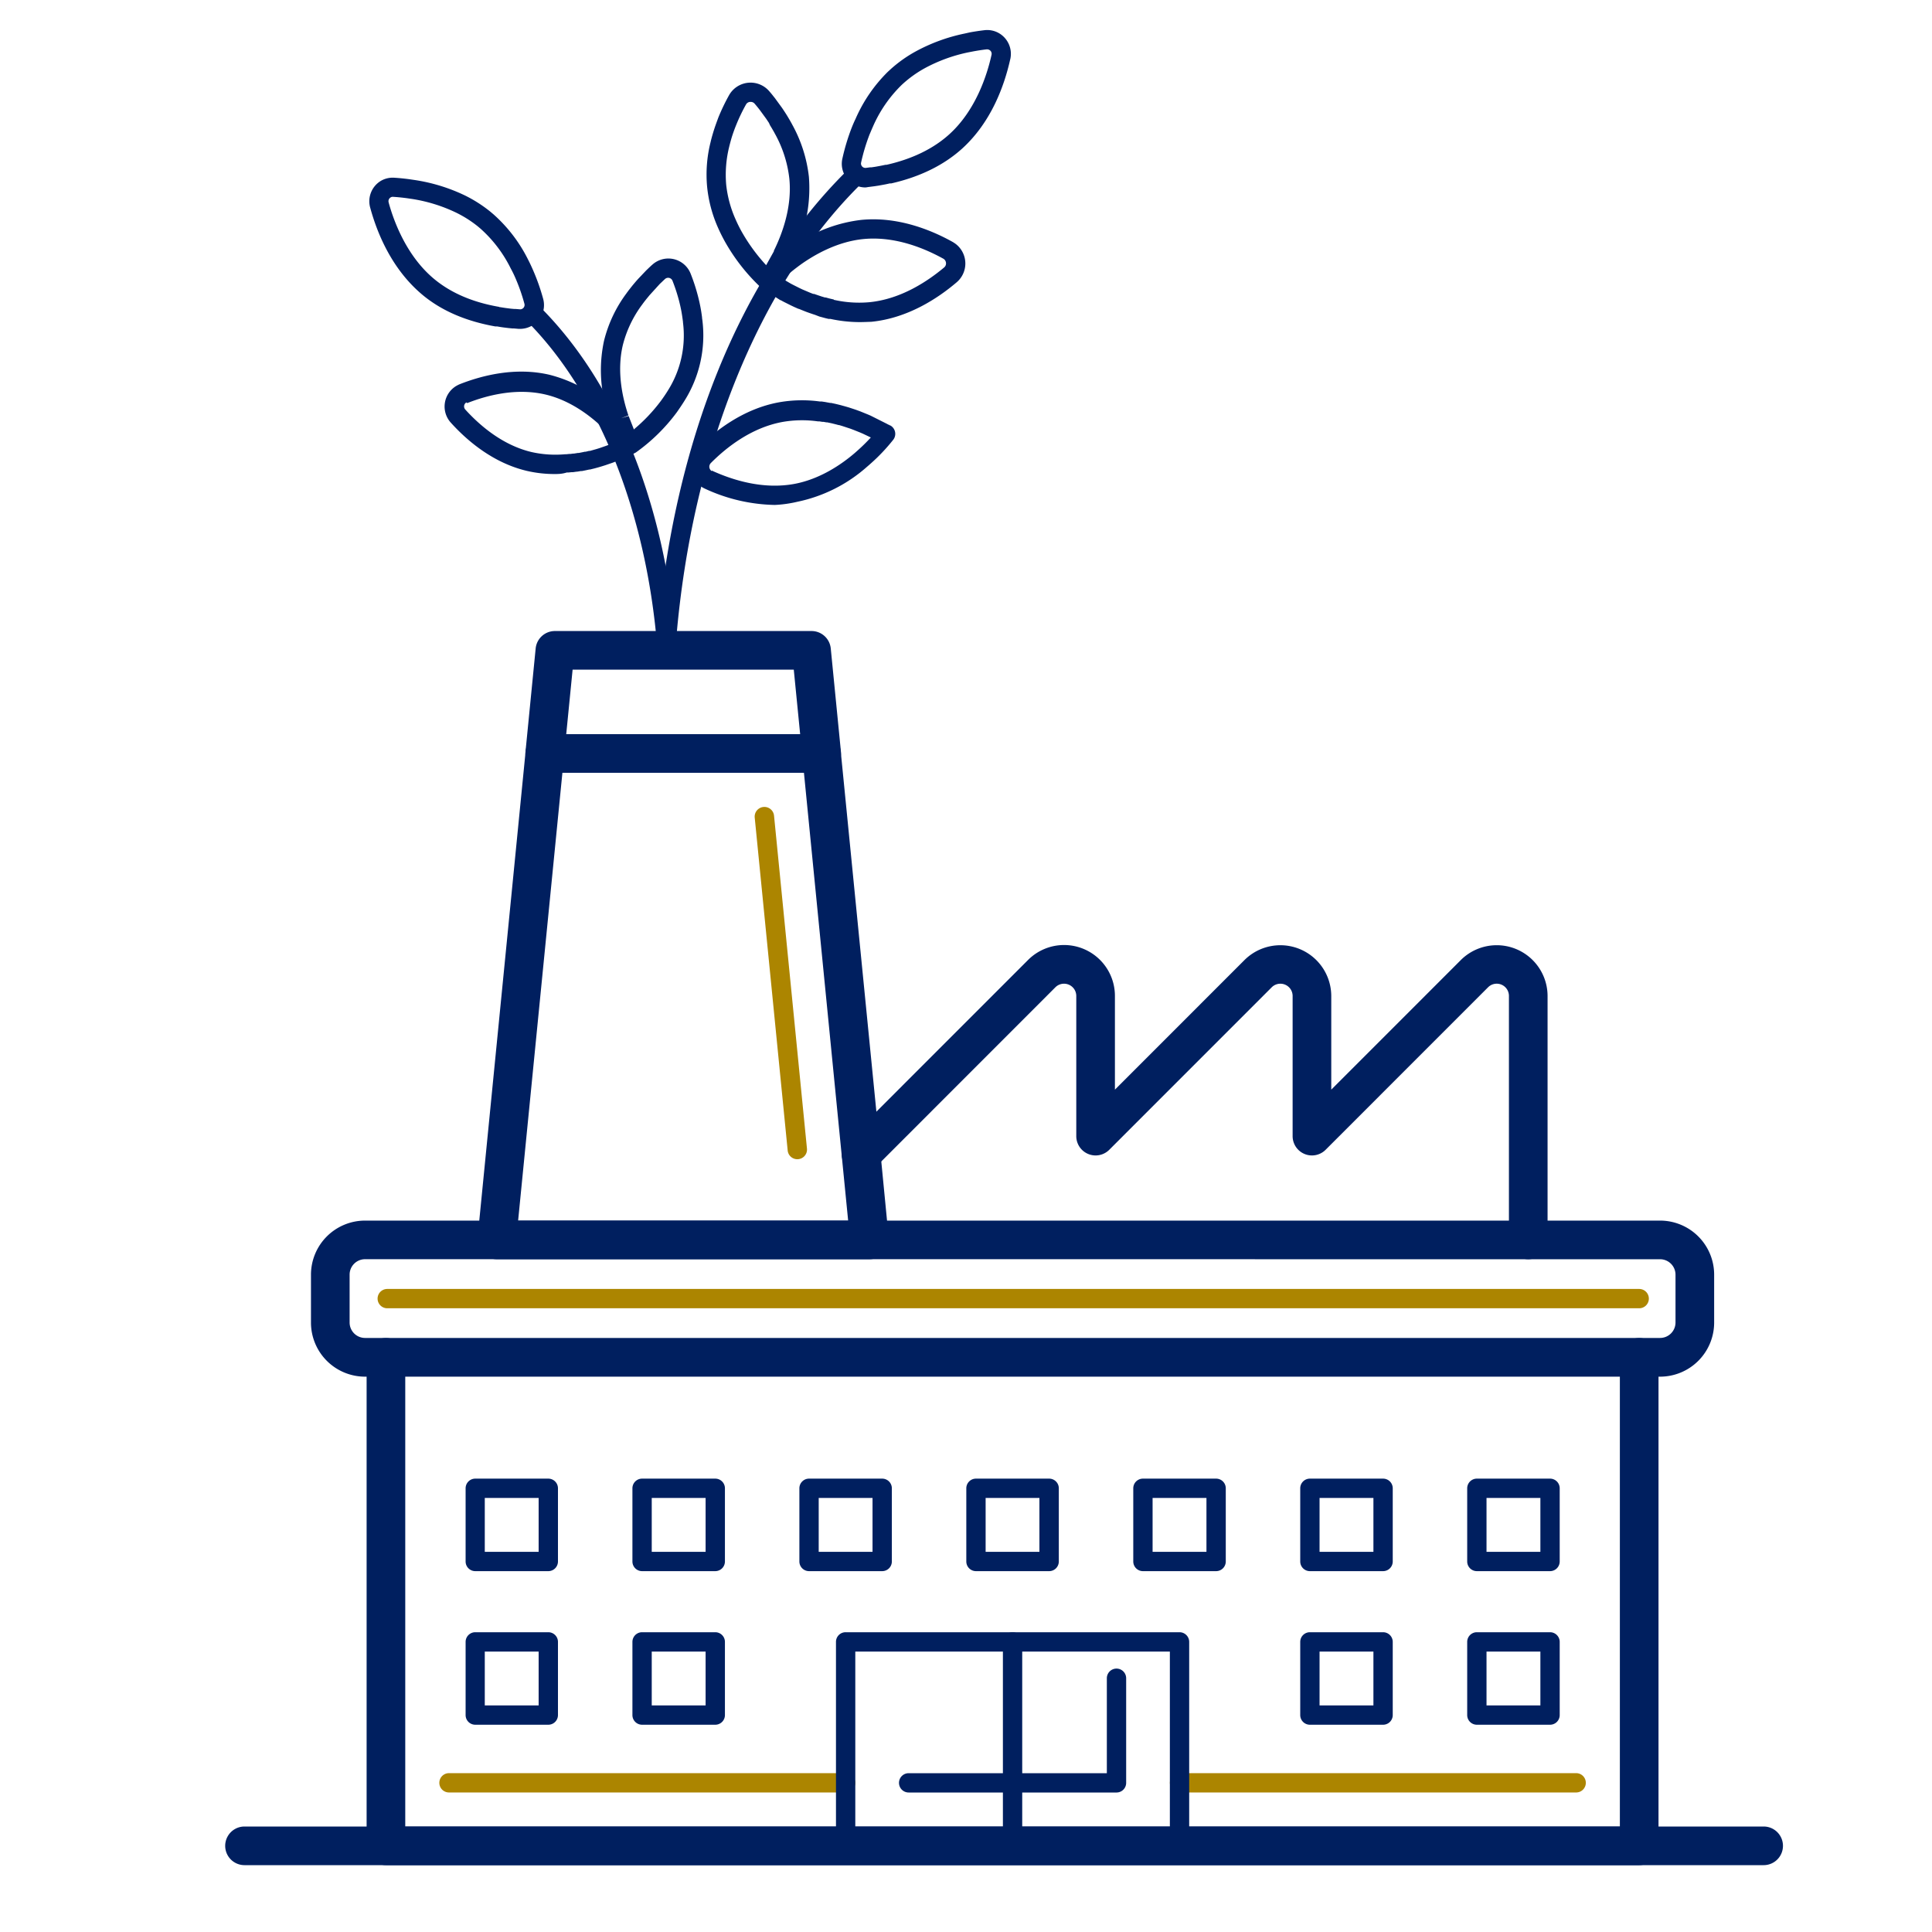
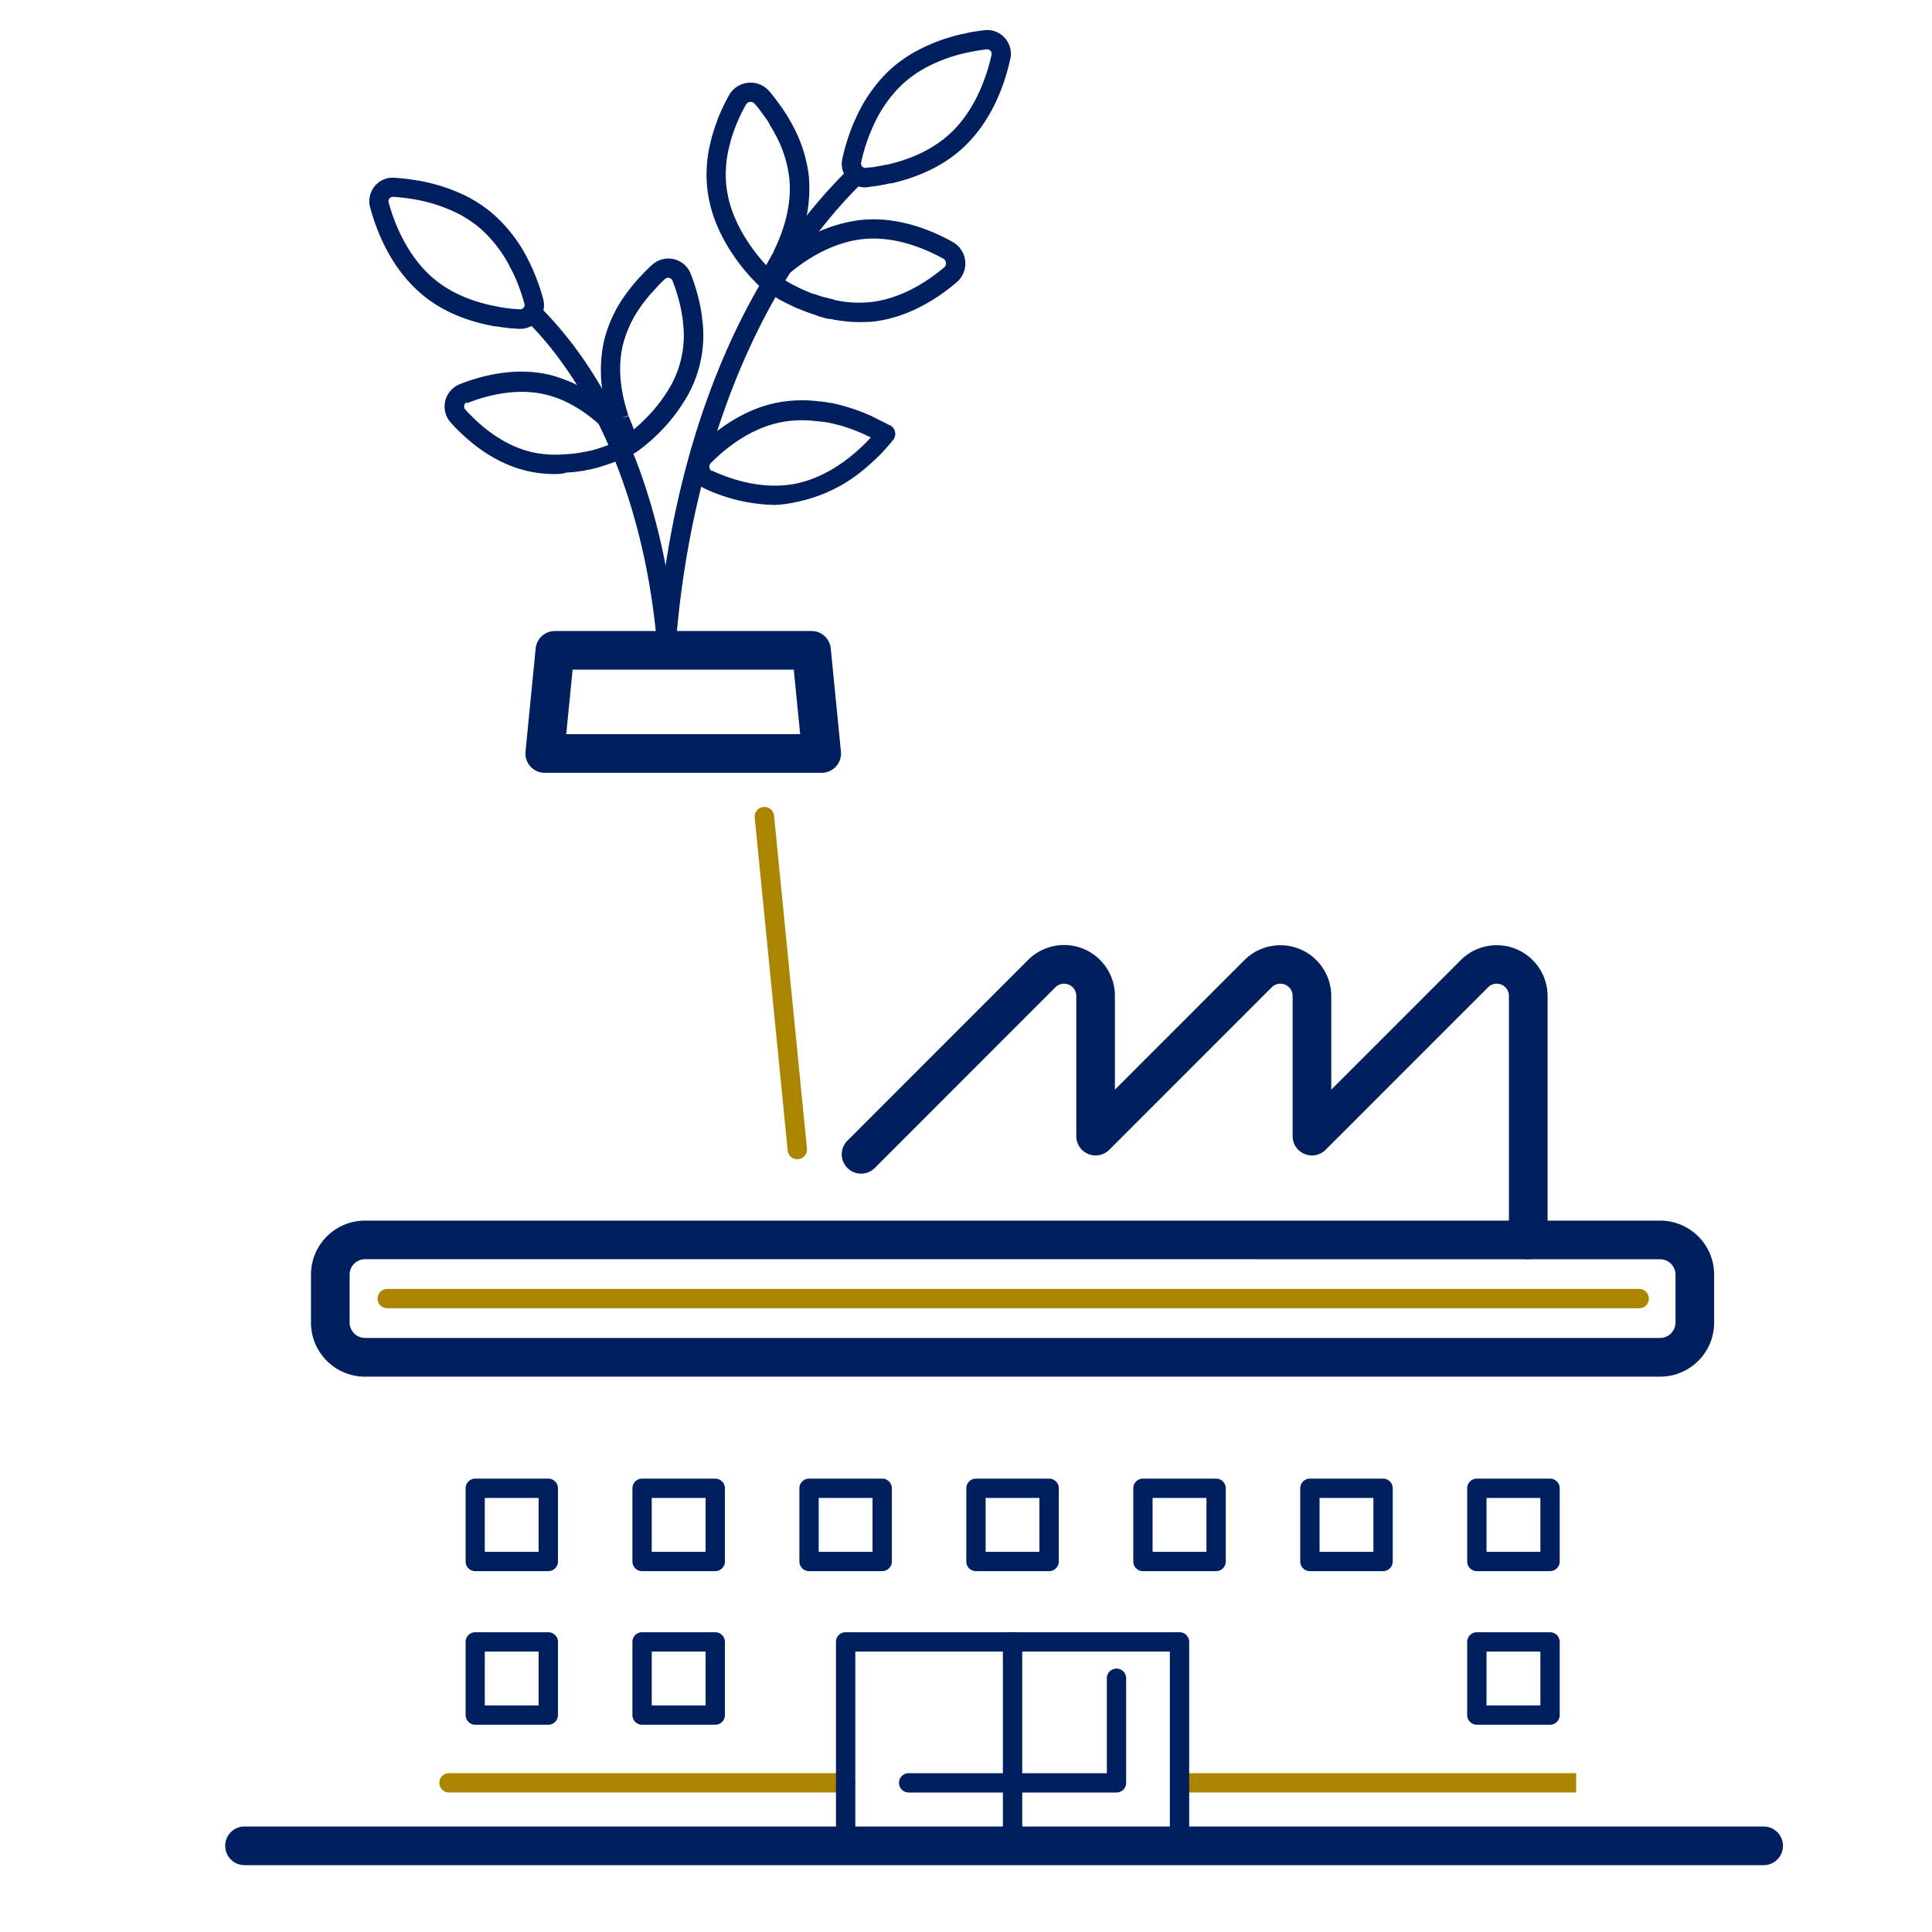
<svg xmlns="http://www.w3.org/2000/svg" id="expandido" viewBox="0 0 500 500">
  <defs>
    <style>.cls-1{fill:#ac8500;}.cls-2{fill:#001f5f;}</style>
  </defs>
  <path class="cls-1" d="M218.84,463.89H116.2a2.5,2.5,0,0,1,0-5H218.84a2.5,2.5,0,1,1,0,5Z" />
-   <path class="cls-1" d="M407.91,463.89H305.27a2.5,2.5,0,0,1,0-5H407.91a2.5,2.5,0,0,1,0,5Z" />
+   <path class="cls-1" d="M407.91,463.89H305.27a2.5,2.5,0,0,1,0-5H407.91Z" />
  <path class="cls-1" d="M206.33,300a2.49,2.49,0,0,1-2.48-2.26l-8.53-86.15a2.5,2.5,0,0,1,5-.49l8.52,86.15a2.5,2.5,0,0,1-2.24,2.74Z" />
  <path class="cls-2" d="M289,463.9H235.16a2.5,2.5,0,1,1,0-5h51.29V434.33a2.5,2.5,0,0,1,5,0V461.4A2.5,2.5,0,0,1,289,463.9Z" />
  <path class="cls-2" d="M262.05,480.21a2.5,2.5,0,0,1-2.5-2.5V424.92a2.5,2.5,0,0,1,5,0v52.79A2.5,2.5,0,0,1,262.05,480.21Z" />
  <path class="cls-2" d="M429.62,356.28H94.48a14,14,0,0,1-14-14V329.89a14,14,0,0,1,14-14H429.62a14,14,0,0,1,14,14v12.38A14,14,0,0,1,429.62,356.28ZM94.48,325.88a4,4,0,0,0-4,4v12.38a4,4,0,0,0,4,4H429.62a4,4,0,0,0,4-4V329.89a4,4,0,0,0-4-4Z" />
-   <path class="cls-2" d="M424.22,482.7H99.88a5,5,0,0,1-5-5V351.28a5,5,0,0,1,10,0V472.7H419.22V351.28a5,5,0,0,1,10,0V477.7A5,5,0,0,1,424.22,482.7Z" />
-   <path class="cls-2" d="M225,325.89H128.59a5,5,0,0,1-5-5.49l12.43-125.88a5,5,0,0,1,5-4.5h71.57a5,5,0,0,1,5,4.5l10.26,103.72L230,320.4a5,5,0,0,1-5,5.49Zm-90.91-10H219.5L208.06,200H145.55Z" />
  <path class="cls-2" d="M395.51,325.89a5,5,0,0,1-5-5V257.72a3.16,3.16,0,0,0-5.39-2.22l-42.06,42.07a5,5,0,0,1-8.53-3.53V257.72a3.17,3.17,0,0,0-5.4-2.22l-42.06,42.07a5,5,0,0,1-8.53-3.53V257.72a3.17,3.17,0,0,0-5.4-2.22l-46.75,46.77a5,5,0,0,1-7.08-7.07l46.76-46.77a13.16,13.16,0,0,1,22.47,9.29V282l33.52-33.53a13.17,13.17,0,0,1,22.47,9.29V282l33.52-33.53a13.16,13.16,0,0,1,22.46,9.29v63.17A5,5,0,0,1,395.51,325.89Z" />
  <path class="cls-2" d="M212.59,200H141a5,5,0,0,1-5-5.49l2.63-26.69a5,5,0,0,1,5-4.51H210a5,5,0,0,1,5,4.51l2.63,26.69a5,5,0,0,1-5,5.49Zm-66.05-10h60.54l-1.65-16.69H148.19Z" />
  <path class="cls-2" d="M305.26,480.21H218.85a2.49,2.49,0,0,1-2.5-2.5V424.92a2.49,2.49,0,0,1,2.5-2.5h86.41a2.5,2.5,0,0,1,2.5,2.5v52.79A2.5,2.5,0,0,1,305.26,480.21Zm-83.91-5h81.41V427.42H221.35Z" />
  <path class="cls-2" d="M141.9,406.61H123a2.5,2.5,0,0,1-2.5-2.5V385.17a2.5,2.5,0,0,1,2.5-2.5H141.9a2.5,2.5,0,0,1,2.5,2.5v18.94A2.5,2.5,0,0,1,141.9,406.61Zm-16.44-5H139.4V387.67H125.46Z" />
  <path class="cls-2" d="M185.11,406.61H166.17a2.5,2.5,0,0,1-2.5-2.5V385.17a2.5,2.5,0,0,1,2.5-2.5h18.94a2.5,2.5,0,0,1,2.5,2.5v18.94A2.5,2.5,0,0,1,185.11,406.61Zm-16.44-5h13.94V387.67H168.67Z" />
  <path class="cls-2" d="M228.31,406.61H209.38a2.5,2.5,0,0,1-2.5-2.5V385.17a2.5,2.5,0,0,1,2.5-2.5h18.93a2.5,2.5,0,0,1,2.5,2.5v18.94A2.5,2.5,0,0,1,228.31,406.61Zm-16.43-5h13.93V387.67H211.88Z" />
  <path class="cls-2" d="M271.52,406.61H252.58a2.5,2.5,0,0,1-2.5-2.5V385.17a2.5,2.5,0,0,1,2.5-2.5h18.94a2.5,2.5,0,0,1,2.5,2.5v18.94A2.5,2.5,0,0,1,271.52,406.61Zm-16.44-5H269V387.67H255.08Z" />
  <path class="cls-2" d="M314.73,406.61H295.79a2.5,2.5,0,0,1-2.5-2.5V385.17a2.5,2.5,0,0,1,2.5-2.5h18.94a2.5,2.5,0,0,1,2.5,2.5v18.94A2.5,2.5,0,0,1,314.73,406.61Zm-16.44-5h13.94V387.67H298.29Z" />
  <path class="cls-2" d="M357.94,406.61H339a2.5,2.5,0,0,1-2.5-2.5V385.17a2.5,2.5,0,0,1,2.5-2.5h18.94a2.5,2.5,0,0,1,2.5,2.5v18.94A2.5,2.5,0,0,1,357.94,406.61Zm-16.44-5h13.94V387.67H341.5Z" />
  <path class="cls-2" d="M401.15,406.61H382.21a2.5,2.5,0,0,1-2.5-2.5V385.17a2.5,2.5,0,0,1,2.5-2.5h18.94a2.5,2.5,0,0,1,2.5,2.5v18.94A2.5,2.5,0,0,1,401.15,406.61Zm-16.44-5h13.94V387.67H384.71Z" />
  <path class="cls-2" d="M141.9,446.36H123a2.5,2.5,0,0,1-2.5-2.5V424.92a2.5,2.5,0,0,1,2.5-2.5H141.9a2.5,2.5,0,0,1,2.5,2.5v18.94A2.5,2.5,0,0,1,141.9,446.36Zm-16.44-5H139.4V427.42H125.46Z" />
  <path class="cls-2" d="M185.11,446.36H166.17a2.5,2.5,0,0,1-2.5-2.5V424.92a2.5,2.5,0,0,1,2.5-2.5h18.94a2.5,2.5,0,0,1,2.5,2.5v18.94A2.5,2.5,0,0,1,185.11,446.36Zm-16.44-5h13.94V427.42H168.67Z" />
-   <path class="cls-2" d="M357.94,446.36H339a2.5,2.5,0,0,1-2.5-2.5V424.92a2.5,2.5,0,0,1,2.5-2.5h18.94a2.5,2.5,0,0,1,2.5,2.5v18.94A2.5,2.5,0,0,1,357.94,446.36Zm-16.44-5h13.94V427.42H341.5Z" />
  <path class="cls-2" d="M401.15,446.36H382.21a2.5,2.5,0,0,1-2.5-2.5V424.92a2.5,2.5,0,0,1,2.5-2.5h18.94a2.5,2.5,0,0,1,2.5,2.5v18.94A2.5,2.5,0,0,1,401.15,446.36Zm-16.44-5h13.94V427.42H384.71Z" />
  <path class="cls-2" d="M456.43,482.7H63.28a5,5,0,0,1,0-10H456.43a5,5,0,0,1,0,10Z" />
  <path class="cls-1" d="M424.22,338.58h-324a2.5,2.5,0,1,1,0-5h324a2.5,2.5,0,0,1,0,5Z" />
  <path class="cls-2" d="M172.54,169.37a2.49,2.49,0,0,1-2.48-2.29c-2.92-35-15.32-65.73-34-84.28a2.5,2.5,0,1,1,3.52-3.55C159.38,98.91,172,130,175,166.66a2.5,2.5,0,0,1-2.29,2.7Z" />
  <path class="cls-2" d="M172.55,167.72h-.21a2.49,2.49,0,0,1-2.28-2.7c4.22-50.72,21.61-93.59,49-120.72a2.5,2.5,0,1,1,3.52,3.55C196.42,73.75,179.1,116.61,175,165.43A2.5,2.5,0,0,1,172.55,167.72Z" />
  <path class="cls-2" d="M134.63,85.11h-.39L133,85l-.4,0-1-.1-.52-.06-.94-.12-.49-.07-1-.17-.3,0a.76.76,0,0,1-.16,0c-7.49-1.33-13.8-4-18.74-8.08C101.56,69.87,97.72,60.65,95.88,54l-.09-.32a6.16,6.16,0,0,1,2.79-6.88A6.1,6.1,0,0,1,102.1,46c1.27.08,2.55.21,3.81.38l1.43.21a45.64,45.64,0,0,1,13,4,34.9,34.9,0,0,1,6.57,4.2l.77.65a38.67,38.67,0,0,1,9,11.77c.39.75.74,1.5,1.07,2.24a54.26,54.26,0,0,1,2.82,7.89h0a6.12,6.12,0,0,1-3.4,7.2A6.2,6.2,0,0,1,134.63,85.11Zm-5.33-5.62.14,0,.88.14.53.08.86.11.46.06.88.08.36,0,1.15.09a1,1,0,0,0,.53-.1,1.13,1.13,0,0,0,.63-1.33,48.19,48.19,0,0,0-2.55-7.16q-.45-1-1-2a33.82,33.82,0,0,0-7.8-10.27l-.65-.55a29.71,29.71,0,0,0-5.63-3.59,40.79,40.79,0,0,0-11.58-3.58l-1.3-.19c-1.15-.15-2.32-.27-3.47-.34a1,1,0,0,0-.64.15,1.13,1.13,0,0,0-.52,1.28l.07.28c1.35,4.84,4.69,13.83,11.89,19.7,4.31,3.52,9.89,5.9,16.6,7.06Z" />
  <path class="cls-2" d="M143.61,122.68a31.69,31.69,0,0,1-7.24-.81c-8.85-2.08-15.6-7.94-19.71-12.5a6.21,6.21,0,0,1,1.23-9.37.78.78,0,0,1,.18-.11l.16-.09a6.55,6.55,0,0,1,.75-.37c5.71-2.25,14.37-4.51,23.22-2.44a36.09,36.09,0,0,1,14.34,7.37,36.09,36.09,0,0,1-.23-16.12,34.32,34.32,0,0,1,5.83-12.34,1.3,1.3,0,0,1,.1-.15l.26-.34c.13-.18.26-.36.4-.53l.47-.6.4-.5.48-.57.4-.47.48-.54L167.22,70l.56-.54.25-.24c.26-.24.52-.49.78-.71a6.2,6.2,0,0,1,9.93,2.32,48.91,48.91,0,0,1,1.9,5.83c.24.92.45,1.86.63,2.79s.3,1.74.42,2.66c0,.3.07.59.1.89a31.81,31.81,0,0,1-4.64,20.71c-.62,1-1.3,2-2,3a47.15,47.15,0,0,1-10.59,10.39l-.15.09-.06,0,0,0,0,0-.13.07.06,0-.13.07-.22.12-.05-.08-.12,0,.06.11-.1,0-3.8,1.73-.7.28-.68.26-1.89.65-.83.26-.26.08-.64.19-.32.09-.66.18-.28.07-.93.23-.17,0-.83.18-.34.07-.75.15-.29,0-1,.17-.16,0-.92.13-.36,0-.81.08-.31,0h-.12C145.6,122.63,144.6,122.68,143.61,122.68Zm-22.92-18.53,0,0a1.2,1.2,0,0,0-.27,1.84c3.63,4,9.55,9.2,17.14,11a28.14,28.14,0,0,0,8.69.57h.11l.18,0,.8-.08.3,0,.75-.1.1,0h.1l.92-.15.15,0,.11,0,.65-.13.31-.06.65-.14.22,0,.85-.21.14,0,.1,0,1.69-.48.74-.23,1.7-.59.63-.24,1.92-.79c-.78-.93-1.8-2.08-3-3.3l-.65-.62c-3.18-3-8.29-6.87-14.56-8.34-7.59-1.78-15.2.23-20.24,2.22Zm42,3.51L164,111l0,.1,0,.06a43.47,43.47,0,0,0,7.06-7.44c.63-.86,1.23-1.74,1.77-2.62a26.65,26.65,0,0,0,3.93-17.6c0-.26-.05-.51-.08-.77h0c-.11-.82-.23-1.61-.37-2.35s-.35-1.66-.56-2.48a45.08,45.08,0,0,0-1.71-5.24,1.21,1.21,0,0,0-1.94-.45c-.22.21-.46.42-.69.65l-.23.22c-.17.15-.33.31-.5.48L168.1,76.4l-.82,1-.42.53-.5.66-.08.12a29.68,29.68,0,0,0-5.11,10.67c-1.58,6.78-.08,13.6,1.46,18.13l-1.88.73,0,0Z" />
  <path class="cls-2" d="M224,48.51a6.12,6.12,0,0,1-6-7.44,55.54,55.54,0,0,1,2.41-8c.3-.75.62-1.52,1-2.29a38.92,38.92,0,0,1,8.37-12.21l.74-.68a34.28,34.28,0,0,1,6.35-4.52,45.79,45.79,0,0,1,12.79-4.69L251,8.38c1.25-.23,2.53-.42,3.79-.57a6.07,6.07,0,0,1,3.55.67,6.18,6.18,0,0,1,3.14,6.74l-.06.24c-1.52,6.77-4.9,16.17-12.42,23-4.74,4.28-10.9,7.31-18.32,9l-.16,0-.21,0-1,.22-.58.11-.94.17-.5.09-1,.15-.39.05-1.25.16A5.58,5.58,0,0,1,224,48.51ZM230,45h0ZM255.5,12.77h-.13c-1.15.13-2.31.31-3.45.52l-1.29.25a41.07,41.07,0,0,0-11.39,4.16,29.89,29.89,0,0,0-5.44,3.87c-.21.19-.42.38-.62.58a34,34,0,0,0-7.28,10.65c-.31.69-.59,1.38-.86,2a49.85,49.85,0,0,0-2.19,7.28h0a1.14,1.14,0,0,0,.7,1.3,1.22,1.22,0,0,0,.54.07l1.14-.15.35,0,.88-.13.46-.08.86-.16.52-.1.86-.18.15,0,.12,0c6.64-1.5,12.1-4.15,16.23-7.88,6.89-6.23,9.77-15.38,10.88-20.28l.06-.28A1.13,1.13,0,0,0,256,12.9,1.18,1.18,0,0,0,255.5,12.77ZM220.41,41.6h0Z" />
  <path class="cls-2" d="M222.42,83.36a36.05,36.05,0,0,1-7.48-.82l-.1,0-.14,0-.24,0-.92-.22-.36-.1-.85-.23-.24-.06L211,81.51l-.29-.1c-.26-.08-.51-.16-.75-.25l-.36-.12-.73-.26-.27-.1-.93-.37-.93-.38-.1,0-1.11-.49-.82-.39-1.86-.93-.69-.37-.12-.07-.09,0-4.7-3-.09-.07,0,0h0l-.14-.11a49.54,49.54,0,0,1-9.53-12.19c-.61-1.12-1.18-2.26-1.67-3.38A34.39,34.39,0,0,1,183,48.32a34.34,34.34,0,0,1,.89-11.51c.07-.3.14-.6.22-.9.25-.94.52-1.85.8-2.7s.66-1.87,1-2.8a51.64,51.64,0,0,1,2.77-5.77,6.38,6.38,0,0,1,10.43-1c.23.26.47.55.71.84l.22.28.51.64,1.86,2.55.42.63.31.47.46.72.35.58.4.68c.12.2.23.4.34.6l.22.39.08.16a36.22,36.22,0,0,1,4.35,13.56,37.83,37.83,0,0,1-2.58,17,37.75,37.75,0,0,1,16.13-5.83c9.43-.93,18.08,2.59,23.67,5.71.24.14.48.3.73.48l.17.13.13.11a6.38,6.38,0,0,1,0,9.71c-4.88,4.16-12.67,9.3-22.1,10.23C224.48,83.31,223.46,83.36,222.42,83.36Zm-6.63-5.75.08,0a29.54,29.54,0,0,0,9.13.6c8.14-.8,15-5.36,19.35-9a1.34,1.34,0,0,0,.48-1.07,1.39,1.39,0,0,0-.51-1.06l0,0-.14-.1c-5-2.77-12.61-5.91-20.75-5.11-6.73.67-12.58,4-16.31,6.67-.25.19-.51.37-.75.56-1.52,1.14-2.78,2.23-3.74,3.11l2,1.18.61.32,1.69.85.74.35,1.93.82.84.33.13,0,.11,0c.21.08.43.16.66.23l.31.11.66.22.26.09.93.28.12,0,.1,0,.75.21.32.08.73.17.27.06ZM194.26,26.37h-.14a1.32,1.32,0,0,0-1.07.7,46,46,0,0,0-2.5,5.21c-.34.83-.65,1.67-.93,2.5s-.48,1.55-.7,2.39h0c-.07.26-.14.53-.2.79a30.08,30.08,0,0,0-.78,9.86,29.6,29.6,0,0,0,2.45,9c.44,1,.93,2,1.48,3a46.22,46.22,0,0,0,6.41,8.81l2-3.59,0-.08a.16.16,0,0,1,0-.07c2.22-4.5,4.73-11.4,4-18.67a31.08,31.08,0,0,0-3.84-11.81l-.06-.13-.44-.76c-.11-.2-.23-.4-.36-.61l-.31-.51L199,31.8l-.32-.48-.38-.57-1.68-2.3-.45-.57-.21-.26c-.21-.26-.43-.52-.64-.76A1.31,1.31,0,0,0,194.26,26.37ZM186.5,36.54h0Z" />
  <path class="cls-2" d="M200.53,130.68a44.69,44.69,0,0,1-18.2-4.26,6.46,6.46,0,0,1-.76-.42l-.15-.09a.83.83,0,0,1-.18-.13,6.37,6.37,0,0,1-.79-9.67c4.51-4.54,11.86-10.31,21.18-12a34.23,34.23,0,0,1,10.58-.2h.11l.12,0,.24,0,.93.14.37.07.87.16.25,0,1.07.23.3.07.77.19.36.09.75.21.27.07,1,.29,1.29.42.65.22.27.1.85.31,1.94.79.7.3,4.2,2.11.18.1.11.06.11.07.09,0,.1.06.23.14.09,0,0,0,0,0,.09.06a2.49,2.49,0,0,1,.79,3.44l0,0,0,0a2.48,2.48,0,0,1-.19.26,47.73,47.73,0,0,1-5.9,6.2c-.25.23-.51.45-.78.68a39.13,39.13,0,0,1-18.05,9.1A31.82,31.82,0,0,1,200.53,130.68Zm-16.29-8.9.16.09c5.18,2.35,13,4.85,21.1,3.38,6.65-1.22,12.2-5,15.7-8l.7-.62a47.58,47.58,0,0,0,3.47-3.41l-2.1-1-.65-.28-1.75-.7-.77-.29-2-.66-.86-.26L217,110l-.68-.18-.32-.08-.68-.17-.27-.06-.95-.2-.22,0-.77-.14-.32,0-.74-.12-.29,0h-.1a29.31,29.31,0,0,0-9.14.15c-8.05,1.47-14.53,6.58-18.54,10.62a1.36,1.36,0,0,0-.4,1.1,1.4,1.4,0,0,0,.61,1Z" />
</svg>